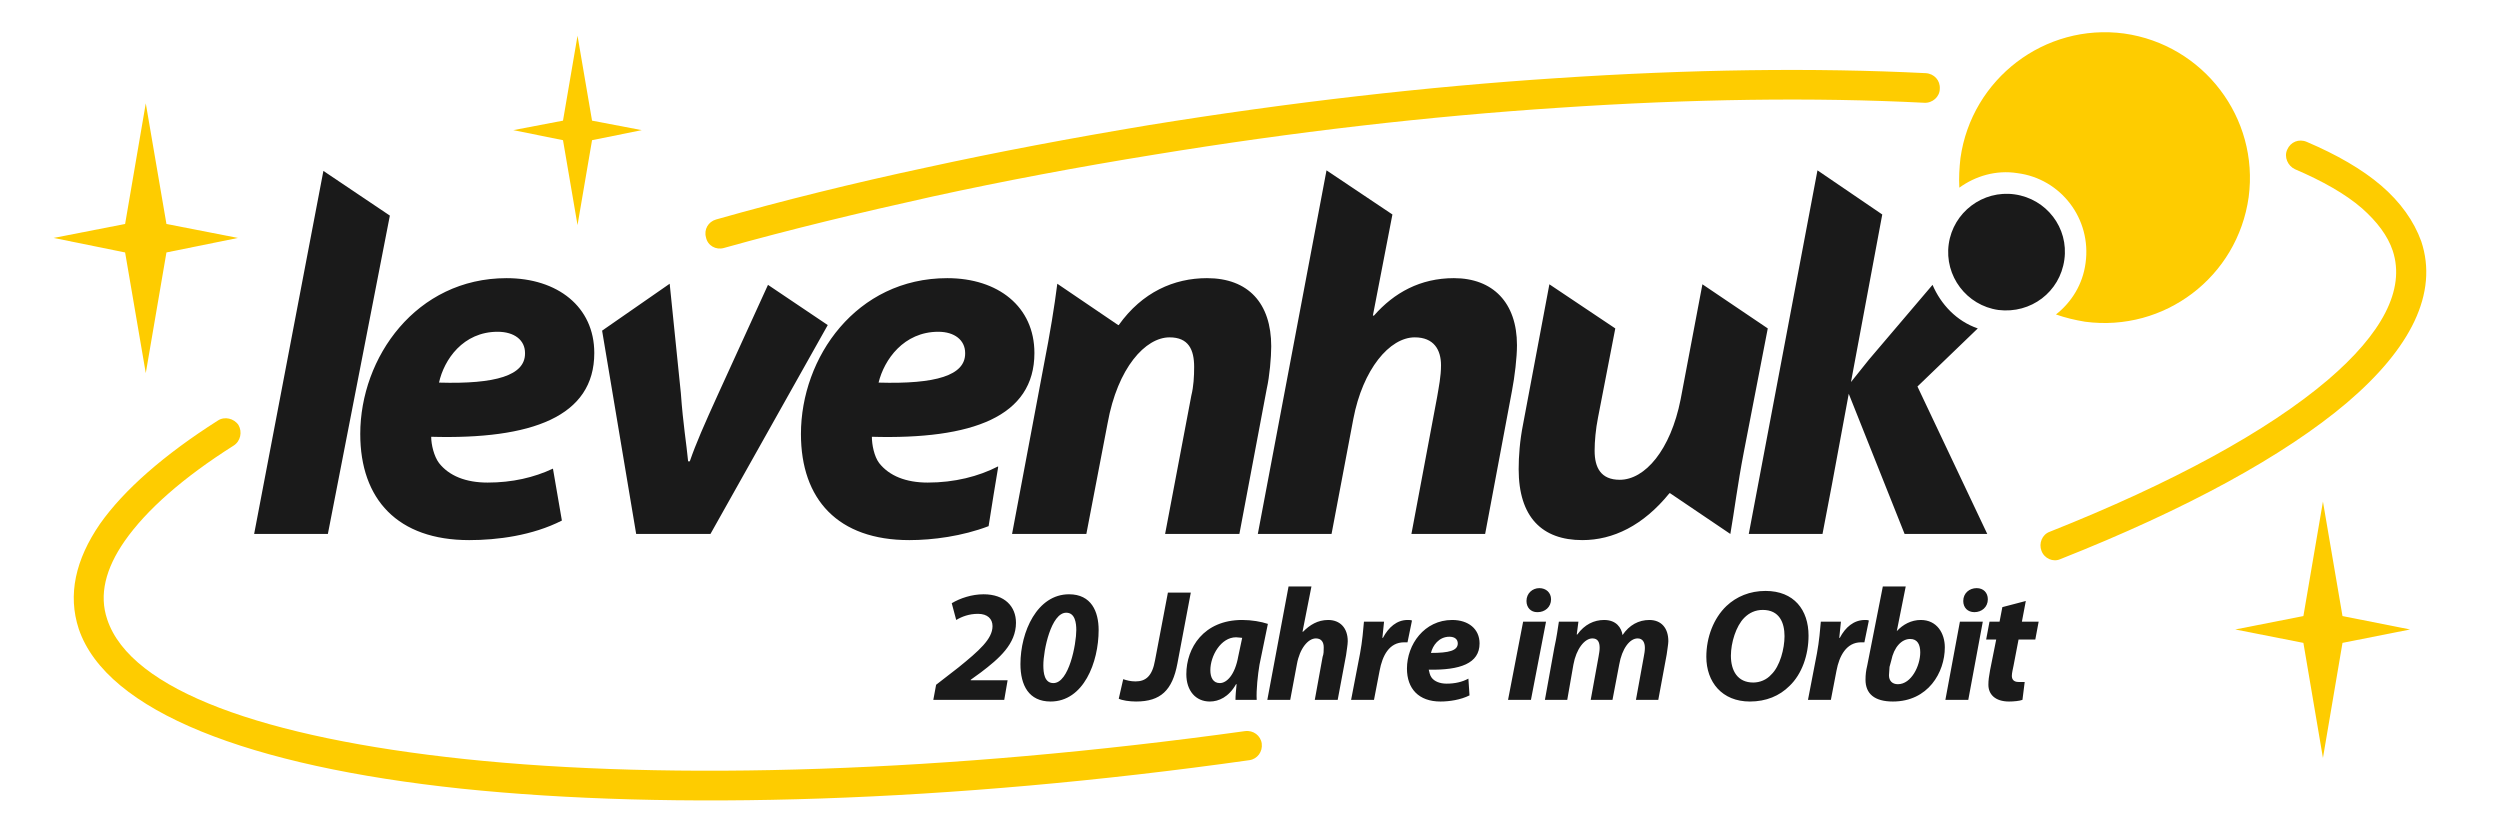
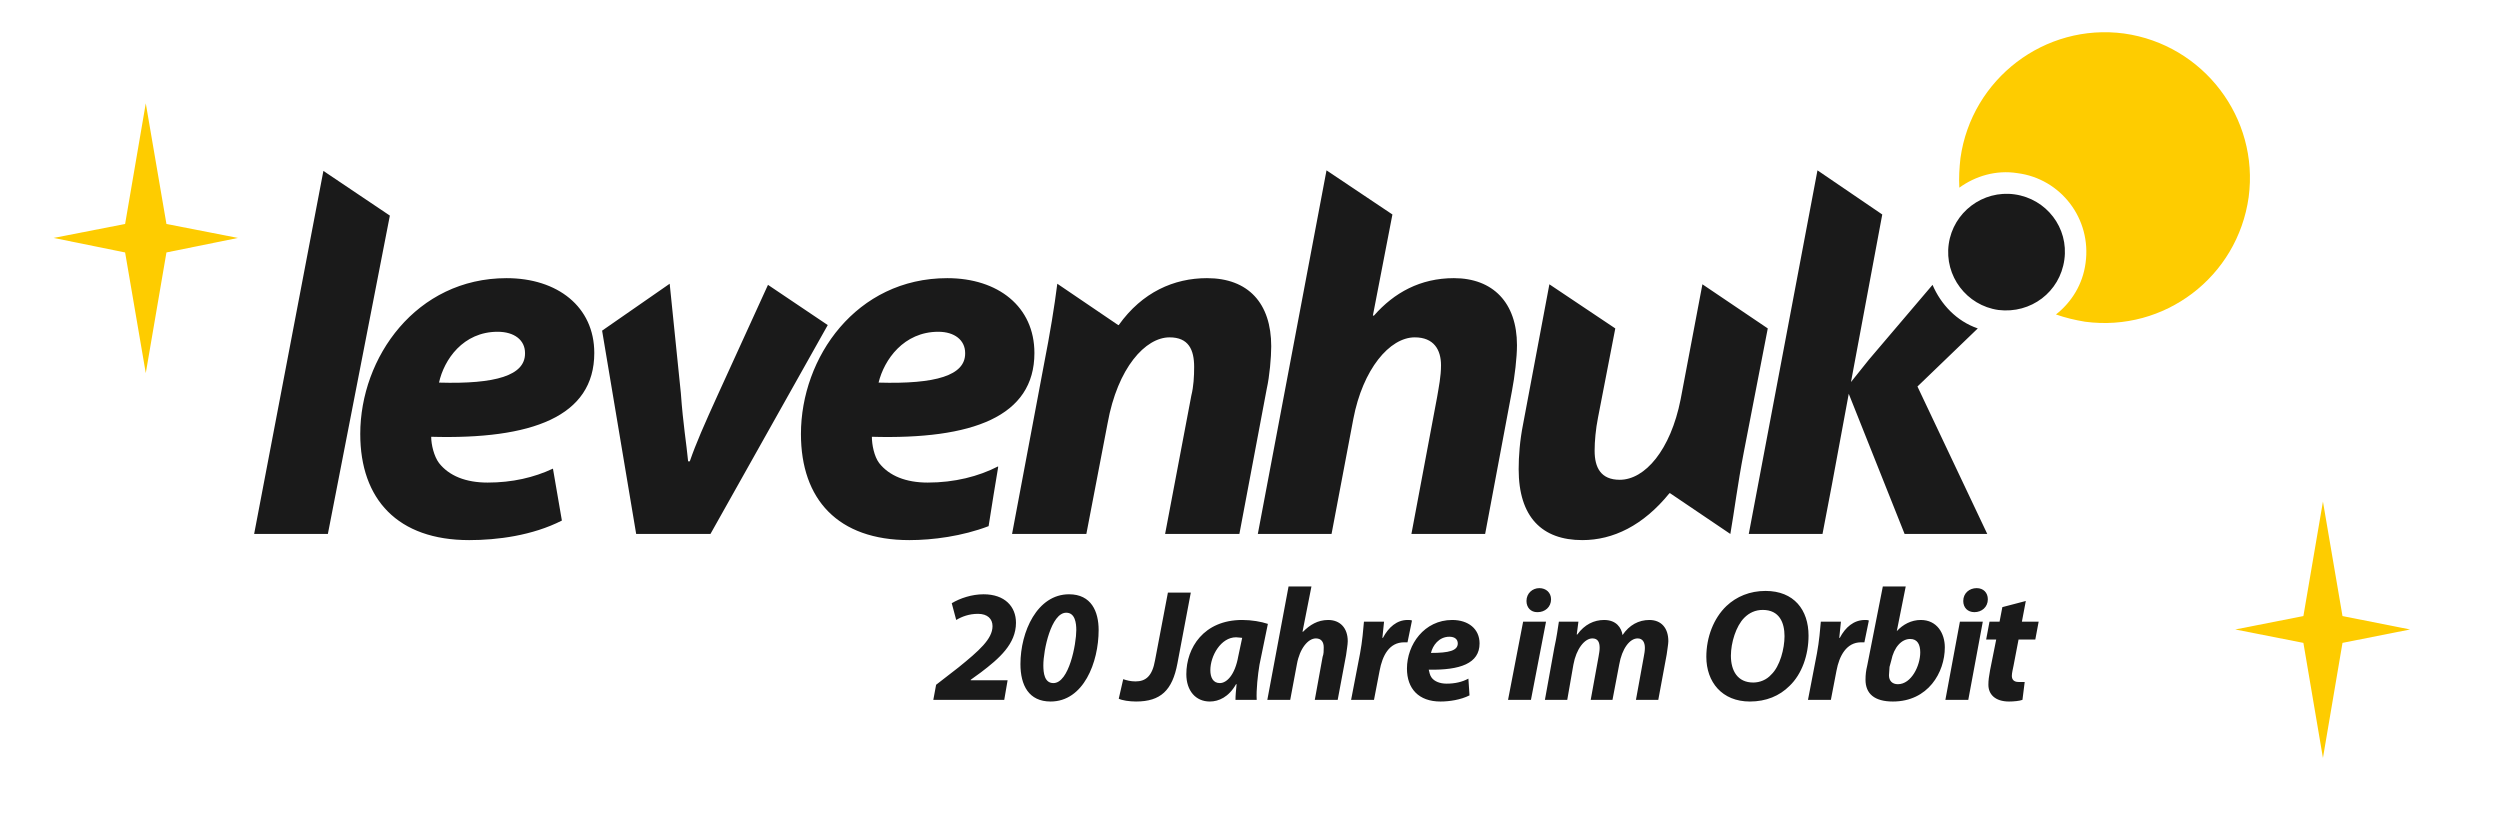
<svg xmlns="http://www.w3.org/2000/svg" xml:space="preserve" width="2949px" height="983px" version="1.1" style="shape-rendering:geometricPrecision; text-rendering:geometricPrecision; image-rendering:optimizeQuality; fill-rule:evenodd; clip-rule:evenodd" viewBox="0 0 4476 1492">
  <defs>
    <style type="text/css">
   
    .fil1 {fill:none}
    .fil3 {fill:#1A1A1A}
    .fil0 {fill:#FECC00}
    .fil2 {fill:#1A1A1A;fill-rule:nonzero}
   
  </style>
  </defs>
  <g id="Слой_x0020_1">
-     <path class="fil0" d="M1296 444c-14,4 -29,-4 -32,-19 -4,-14 4,-28 18,-32 120,-34 245,-65 376,-93 128,-28 261,-53 399,-76 253,-41 499,-69 729,-84 240,-16 463,-19 662,-9 15,1 26,13 25,28 0,14 -13,26 -28,25 -196,-10 -418,-7 -655,9 -230,15 -474,43 -724,84 -136,22 -269,47 -397,75 -131,29 -255,59 -373,92zm2813 -141c-13,-6 -20,-22 -14,-35 6,-14 21,-20 35,-14 54,23 99,49 133,78 35,30 59,64 72,100 31,93 -19,192 -133,289 -112,95 -288,191 -513,280 -13,6 -29,-1 -34,-15 -5,-13 1,-29 15,-34 219,-87 390,-180 498,-272 96,-82 139,-161 116,-231 -9,-27 -28,-52 -55,-76 -30,-26 -71,-49 -120,-70zm-1880 1006c15,-2 28,8 30,22 2,15 -8,28 -22,30 -538,76 -1036,90 -1411,51 -379,-40 -635,-138 -685,-286 -20,-61 -6,-124 38,-188 43,-61 115,-124 211,-185 12,-8 29,-4 37,8 7,12 4,29 -9,37 -90,57 -156,115 -195,171 -34,49 -46,96 -31,140 42,127 281,212 640,250 370,39 863,24 1397,-50z" />
    <polygon class="fil1" points="0,0 4476,0 4476,1492 0,1492 " />
    <path class="fil2" d="M1798 1253l6 -35 -66 0 0 -1 18 -13c33,-25 63,-51 63,-89 0,-29 -20,-51 -58,-51 -21,0 -42,7 -57,16l8 30c10,-6 23,-11 39,-11 17,0 26,9 26,22 0,23 -24,44 -61,74l-40 31 -5 27 127 0zm116 -189c-57,0 -87,67 -87,125 0,38 15,67 54,67 59,0 86,-70 86,-128 0,-33 -13,-64 -53,-64zm-5 33c16,0 18,19 18,31 0,25 -13,95 -41,95 -16,0 -18,-18 -18,-32 0,-27 14,-94 41,-94zm159 85c-5,29 -17,38 -35,38 -9,0 -16,-2 -22,-4l-8 35c6,3 19,5 31,5 44,0 65,-20 74,-68l24 -127 -41 0 -23 121zm182 71c-1,-18 2,-45 5,-63l15 -73c-12,-4 -29,-7 -46,-7 -69,0 -100,50 -100,97 0,30 17,49 42,49 16,0 34,-8 47,-31l1 0c-1,10 -2,20 -2,28l38 0zm-33 -78c-6,34 -21,48 -33,48 -12,0 -17,-10 -17,-23 0,-26 19,-59 46,-59 4,0 8,1 11,1l-7 33zm93 78l12 -64c5,-28 20,-46 34,-46 10,0 14,7 14,16 0,6 0,12 -2,17l-14 77 41 0 15 -80c1,-8 3,-19 3,-25 0,-24 -14,-38 -35,-38 -19,0 -33,9 -45,21l-1 0 16 -81 -41 0 -38 203 41 0zm150 0l10 -52c5,-27 17,-51 44,-51 2,0 4,0 6,0l8 -39c-2,-1 -5,-1 -8,-1 -19,0 -34,13 -44,32l-1 0c1,-10 2,-19 3,-29l-36 0c-1,12 -3,36 -7,57l-16 83 41 0zm169 -38c-11,6 -24,9 -39,9 -12,0 -22,-4 -27,-11 -3,-4 -4,-10 -5,-14 56,1 91,-11 91,-47 0,-26 -20,-42 -49,-42 -50,0 -81,44 -81,87 0,36 21,59 60,59 16,0 36,-3 52,-11l-2 -30zm-19 -63c0,13 -16,17 -48,17 3,-13 14,-29 33,-29 10,0 15,5 15,12zm131 101l27 -140 -41 0 -27 140 41 0zm12 -157c13,0 24,-9 24,-23 0,-12 -9,-20 -21,-20 -12,0 -23,9 -23,23 0,12 8,20 19,20l1 0zm53 157l11 -63c5,-28 20,-47 34,-47 10,0 13,7 13,17 0,5 -1,10 -2,16l-14 77 39 0 12 -63c5,-29 19,-47 33,-47 9,0 13,7 13,17 0,5 -1,11 -2,16l-14 77 40 0 15 -81c1,-8 3,-19 3,-24 0,-24 -13,-38 -34,-38 -19,0 -36,9 -48,27 -2,-13 -11,-27 -33,-27 -18,0 -35,8 -48,26l-1 0 3 -23 -35 0c-2,13 -4,28 -8,46l-17 94 40 0zm355 -195c-28,0 -52,10 -70,27 -23,22 -36,56 -36,91 0,45 28,80 78,80 29,0 53,-10 71,-28 22,-21 34,-55 34,-90 0,-46 -26,-80 -77,-80zm-5 34c30,0 39,23 39,47 0,22 -8,54 -24,69 -8,9 -20,14 -32,14 -28,0 -40,-21 -40,-48 0,-23 9,-53 24,-68 9,-9 20,-14 33,-14zm122 161l10 -52c5,-27 18,-51 44,-51 2,0 4,0 6,0l8 -39c-2,-1 -5,-1 -7,-1 -20,0 -35,13 -45,32l-1 0c1,-10 2,-19 3,-29l-36 0c-1,12 -3,36 -7,57l-16 83 41 0zm93 -203l-28 142c-2,8 -3,16 -3,25 0,25 16,39 49,39 63,0 93,-52 93,-97 0,-25 -14,-49 -43,-49 -17,0 -32,8 -43,20l0 0 16 -80 -41 0zm15 133c5,-25 19,-39 34,-39 13,0 18,10 18,24 0,24 -16,57 -40,57 -10,0 -16,-6 -16,-16 0,-5 1,-10 1,-15l3 -11zm138 70l26 -140 -41 0 -26 140 41 0zm11 -157c13,0 24,-9 24,-23 0,-12 -8,-20 -20,-20 -13,0 -24,9 -24,23 0,12 8,20 20,20l0 0zm50 -9l-5 26 -18 0 -6 32 18 0 -11 55c-2,11 -3,18 -3,26 0,17 12,30 37,30 8,0 19,-1 24,-3l4 -32c-3,0 -7,0 -11,0 -9,0 -12,-5 -12,-11 0,-5 2,-13 3,-18l9 -47 30 0 6 -32 -30 0 7 -37 -42 11z" />
    <path class="fil0" d="M3803 60c142,20 242,151 223,293 -20,143 -151,242 -293,223 -18,-3 -35,-7 -52,-13 28,-22 48,-54 53,-92 11,-79 -44,-151 -122,-161 -38,-6 -75,5 -104,26 -1,-18 0,-35 2,-53 20,-142 151,-242 293,-223z" />
    <path class="fil3" d="M1078 592l61 364 133 0 210 -374 -107 -72 -89 195c-25,55 -40,89 -51,121l-3 0c-3,-32 -9,-66 -13,-122l-20 -196 -121 84zm2529 -244c57,8 97,60 89,117 -8,58 -60,97 -118,90 -57,-8 -97,-61 -89,-118 8,-57 61,-97 118,-89zm-559 161l-39 206c-18,91 -64,144 -109,144 -34,0 -45,-22 -45,-52 0,-17 2,-39 6,-59l31 -160 -118 -79 -47 250c-6,30 -8,58 -8,81 0,86 42,127 114,127 55,0 109,-26 156,-84l1 0 108 73c7,-40 13,-89 24,-146l43 -222 -117 -79zm-664 447l39 -206c17,-89 65,-146 110,-146 34,0 47,22 47,50 0,20 -4,39 -7,57l-46 245 132 0 48 -256c5,-26 9,-60 9,-82 0,-76 -43,-120 -113,-120 -60,0 -107,26 -143,67l-2 0 35 -181 -118 -79 -123 651 132 0zm-439 0l38 -198c18,-100 68,-154 111,-154 34,0 44,22 44,53 0,17 -1,35 -5,51l-47 248 133 0 49 -260c5,-22 8,-56 8,-76 0,-77 -41,-122 -115,-122 -59,0 -116,25 -158,84l-1 0 -109 -74c-5,40 -13,89 -24,145l-57 303 133 0zm-1358 0l111 -570 -119 -80 -124 650 132 0zm1200 -121c-35,18 -78,29 -126,29 -39,0 -69,-12 -87,-35 -9,-12 -13,-33 -13,-47 180,5 291,-36 291,-150 0,-83 -65,-134 -156,-134 -163,0 -262,142 -262,279 0,117 66,190 194,190 42,0 95,-7 142,-25 6,-39 12,-75 17,-105l0 -2zm-59 -202c0,39 -52,55 -155,52 10,-41 45,-91 107,-91 29,0 48,15 48,38l0 1zm-738 206c-34,16 -73,25 -117,25 -39,0 -69,-12 -87,-35 -9,-12 -14,-33 -14,-47 180,5 292,-36 292,-150 0,-83 -66,-134 -157,-134 -162,0 -262,142 -262,279 0,117 67,190 195,190 50,0 113,-8 166,-35l-16 -93zm-50 -206c0,39 -52,55 -154,52 9,-41 43,-91 105,-91 30,0 49,15 49,38l0 1zm2470 323l148 0 -125 -264 108 -104c-38,-13 -66,-43 -81,-78l-114 134 -32 40 56 -300 -116 -79 -123 651 132 0c20,-104 9,-46 47,-251l100 251z" />
    <polygon class="fil0" points="4159,898 4194,1103 4315,1127 4194,1151 4159,1357 4124,1151 4002,1127 4124,1103 " />
    <polygon class="fil0" points="261,185 298,401 426,426 298,452 261,668 224,452 96,426 224,401 " />
-     <polygon class="fil0" points="1034,64 1060,216 1149,233 1060,251 1034,403 1008,251 919,233 1008,216 " />
  </g>
</svg>